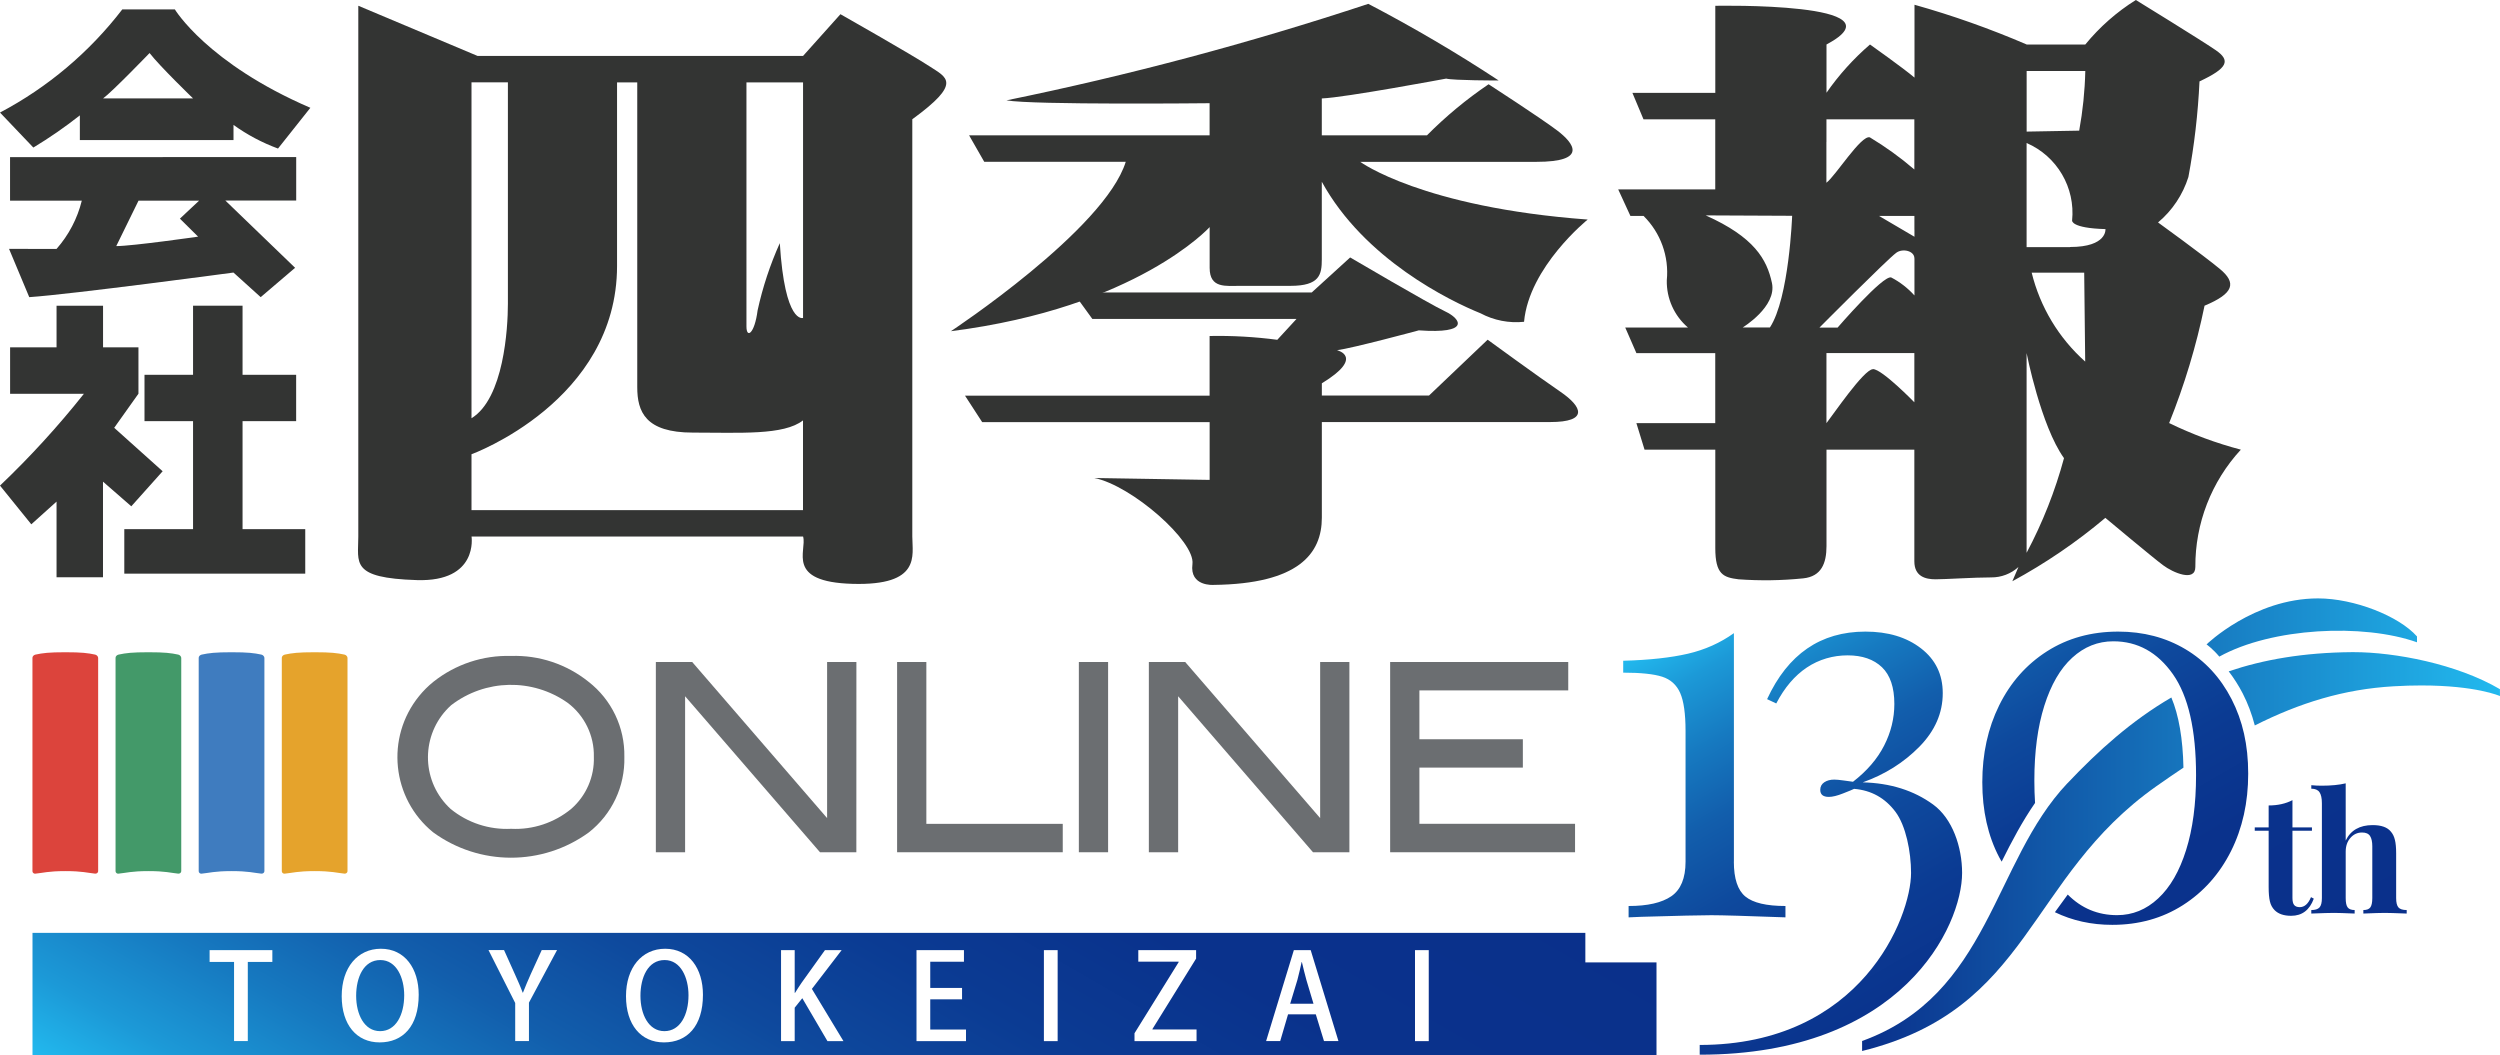
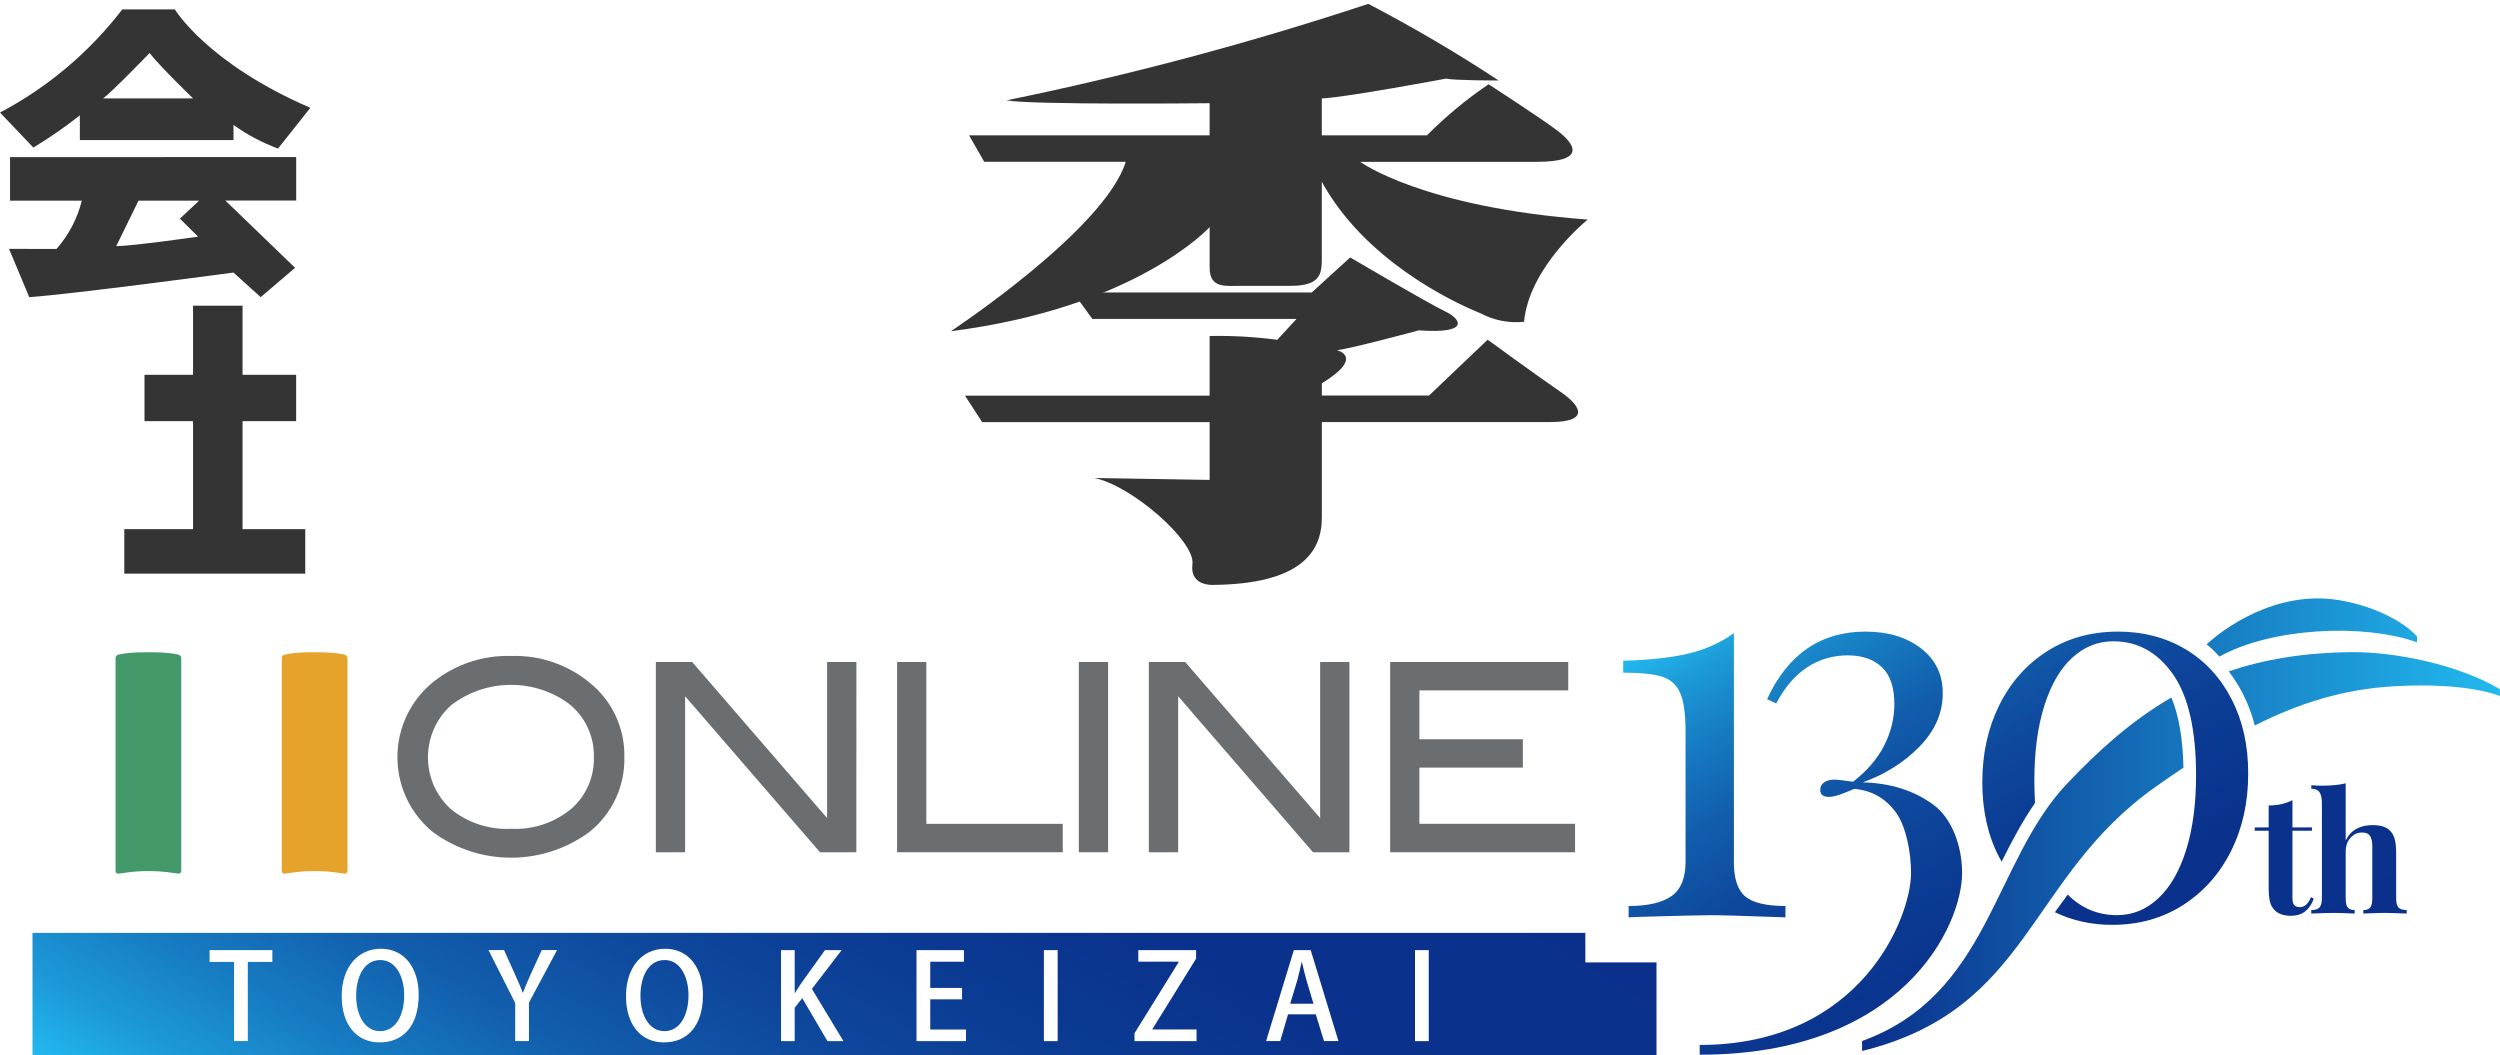
<svg xmlns="http://www.w3.org/2000/svg" xmlns:xlink="http://www.w3.org/1999/xlink" id="_レイヤー_2" data-name="レイヤー 2" viewBox="0 0 500 211.03">
  <defs>
    <style>
      .cls-1 {
        fill: #3f7cbf;
      }

      .cls-2 {
        fill: #dc443c;
      }

      .cls-3 {
        fill: #6b6e71;
      }

      .cls-4 {
        fill: #439969;
      }

      .cls-5 {
        fill: url(#_名称未設定グラデーション_3);
      }

      .cls-6 {
        fill: url(#_名称未設定グラデーション_2);
      }

      .cls-7 {
        fill: url(#_名称未設定グラデーション_2-2);
      }

      .cls-8 {
        fill: #e5a32c;
      }

      .cls-9 {
        fill: #333433;
      }
    </style>
    <linearGradient id="_名称未設定グラデーション_2" data-name="名称未設定グラデーション 2" x1="214.52" y1="119.78" x2="123" y2="278.3" gradientUnits="userSpaceOnUse">
      <stop offset="0" stop-color="#0a308b" />
      <stop offset=".27" stop-color="#0a328c" />
      <stop offset=".43" stop-color="#0b3b93" />
      <stop offset=".57" stop-color="#0e499d" />
      <stop offset=".7" stop-color="#125eac" />
      <stop offset=".81" stop-color="#1679c0" />
      <stop offset=".92" stop-color="#1c99d7" />
      <stop offset="1" stop-color="#22b9ee" />
    </linearGradient>
    <linearGradient id="_名称未設定グラデーション_3" data-name="名称未設定グラデーション 3" x1="372.42" y1="-281.91" x2="500" y2="-281.91" gradientTransform="translate(0 -116.97) scale(1 -1)" gradientUnits="userSpaceOnUse">
      <stop offset="0" stop-color="#0a308b" />
      <stop offset="1" stop-color="#22b9ee" />
    </linearGradient>
    <linearGradient id="_名称未設定グラデーション_2-2" data-name="名称未設定グラデーション 2" x1="424.59" y1="-332.43" x2="363.52" y2="-226.67" gradientTransform="translate(0 -116.97) scale(1 -1)" xlink:href="#_名称未設定グラデーション_2" />
  </defs>
  <g id="_レイヤー_1のコピー" data-name="レイヤー 1のコピー">
    <g>
      <g>
-         <path class="cls-9" d="M185.88,13.25c-3.43-2.27-17.79-10.41-17.79-10.41l-7.48,8.35h-65.09L71.66,1.15v106.16c0,5.3-1.63,8.3,11.73,8.71,12.33.38,10.92-8.71,10.92-8.71h66.31c.82,2.85-3.63,9.09,9.91,9.46,13.75.38,11.93-5.68,11.93-9.46V23.85c10.1-7.36,6.87-8.32,3.43-10.6M94.3,16.46h7.28v44.29c0,4.92-.81,18.93-7.28,22.9V16.46ZM160.61,102.02h-66.31v-11.17s29.11-10.59,29.11-37.67V16.48h4.04v60.95c0,4.92,1.63,9.09,11.12,9.09s18.19.57,22.03-2.44v17.94ZM160.61,63.59s-3.64,1.32-4.65-14.96c-1.94,4.32-3.43,8.82-4.44,13.45-.61,4.73-2.23,5.68-2.23,3.22V16.48h11.32v47.11Z" />
        <path class="cls-9" d="M193.81,27.07h48.11v-6.43s-35.38.38-40.63-.57c24.48-5.01,48.65-11.45,72.37-19.3,8.94,4.67,17.65,9.78,26.08,15.33,0,0-9.09,0-10.51-.38,0,0-20.22,3.79-24.87,3.97v7.38h21.03c3.77-3.8,7.9-7.22,12.33-10.22,0,0,10.51,6.81,13.75,9.27,3.23,2.46,6.27,6.25-4.24,6.25h-35.18s12.33,9.09,45.49,11.54c0,0-11.73,9.46-12.73,20.45-3,.31-6.03-.28-8.7-1.7-6.06-2.45-23.25-10.79-31.75-26.31v15.52c0,3.03-.41,5.3-6.26,5.3h-9.91c-3.03,0-6.26.57-6.26-3.6v-8.15s-14.55,16.09-51.75,20.82c0,0,30.73-20.26,34.97-33.88h-28.3l-3.03-5.29Z" />
        <path class="cls-9" d="M218.68,58.49h43.67l7.68-7s15.77,9.27,19,10.79,5.06,4.54-5.26,3.79c0,0-13.34,3.6-16.37,3.97,0,0,5.66,1.32-3.03,6.62v2.45h21.43l11.73-11.17s10.11,7.38,14.55,10.41c4.44,3.03,5.66,6.06-2.04,6.06h-45.67v19.12c0,7.19-4.65,13.25-21.63,13.45,0,0-4.85.38-4.25-4.16.61-4.54-12.13-15.71-19.61-17.22l23.05.38v-11.55h-45.49l-3.44-5.3h48.92v-11.93c4.53-.09,9.06.17,13.54.76l3.84-4.17h-40.83l-3.84-5.3h4.04Z" />
-         <path class="cls-9" d="M433.83,84.61c3.06-7.6,5.43-15.45,7.08-23.47,5.86-2.45,6.47-4.54,3.03-7.38-3.44-2.84-12.33-9.27-12.33-9.27,2.85-2.39,4.95-5.54,6.07-9.09,1.18-6.31,1.92-12.7,2.22-19.12,5.66-2.65,6.27-4.17,3.24-6.25-3.03-2.08-15.97-10.03-15.97-10.03-3.83,2.39-7.24,5.4-10.11,8.9h-11.72c-7.3-3.14-14.79-5.8-22.44-7.95v14.57c-2.23-1.9-8.9-6.62-8.9-6.62-3.29,2.84-6.22,6.08-8.7,9.65v-9.65c15.97-8.52-22.24-7.74-22.24-7.74v17.41h-16.58l2.22,5.3h14.35v14.01h-19.41l2.44,5.3h2.63c3.41,3.37,5.12,8.1,4.65,12.87-.08,3.63,1.48,7.1,4.24,9.46h-12.55l2.23,5.11h15.77v14.01h-15.77l1.63,5.3h14.15v19.68c0,5.3,1.63,5.87,4.65,6.25,4.31.31,8.64.25,12.94-.19,3.64-.38,4.65-3.03,4.65-6.44v-19.3h17.57v22.33c0,3.03,2.22,3.6,4.24,3.6s7.68-.38,11.12-.38c2.02.02,3.97-.73,5.46-2.08l-1.22,2.85c6.61-3.58,12.85-7.83,18.6-12.68,0,0,9.5,7.95,11.53,9.46,2.02,1.52,6.47,3.41,6.47.37-.05-8.69,3.2-17.08,9.1-23.47-4.94-1.3-9.75-3.08-14.34-5.32M405.33,14.2h11.73c-.09,4-.5,7.99-1.22,11.93l-10.51.19v-12.11ZM365.29,28.41v-4.54h17.58v10.03c-2.78-2.39-5.76-4.54-8.9-6.43-1.73-.54-6.88,7.74-8.69,9.08v-8.15h0ZM382.89,45.93v1.42l-7.08-4.16h7.07v2.74h0ZM382.89,51.71v7.38c-1.33-1.47-2.9-2.69-4.65-3.6-1.63-.51-10.72,10.03-10.72,10.03h-3.63s13.54-13.63,15.36-14.96c1.25-.94,3.63-.41,3.63,1.11v.03ZM341.14,43.08h.51l16.78.08s-.6,16.47-4.45,22.34h-5.45s6.87-4.17,5.86-8.9c-1.01-4.73-3.54-9.18-13.25-13.52M374.59,73.84c-1.81,0-8.09,9.28-9.3,10.79v-14.01h17.58v9.84s-6.46-6.64-8.28-6.64v.02ZM405.32,110.56v-39.94s2.85,14.57,7.48,21.01c-1.77,6.56-4.28,12.91-7.47,18.91v.02ZM406.33,54.53h10.51l.2,17.79c-5.29-4.71-9.02-10.92-10.71-17.81v.02ZM414.01,49.42h-8.69v-20.82c6.09,2.64,9.77,8.91,9.1,15.52,0,0-.21,1.51,6.67,1.7,0-.02.41,3.58-7.08,3.58v.02Z" />
        <path class="cls-9" d="M15.97,23.09v4.92h30.73v-3.03c2.73,1.97,5.73,3.56,8.9,4.73l6.47-8.15C41.44,12.67,34.97,1.88,34.97,1.88h-10.51C17.88,10.44,9.54,17.48,0,22.51l6.67,7c3.23-1.95,6.33-4.09,9.29-6.43M29.91,10.6c2.04,2.65,8.7,9.08,8.7,9.08h-17.99c1.82-1.32,9.3-9.08,9.3-9.08" />
        <path class="cls-9" d="M32.54,31.42H2.01v8.71h14.35c-.88,3.58-2.62,6.89-5.05,9.65H1.81l4.04,9.65c8.49-.57,40.84-4.92,40.84-4.92l5.45,4.92,6.88-5.87-13.95-13.45h14.17v-8.7h-26.7ZM39.82,40.13l-3.84,3.6,3.64,3.6s-13.14,1.89-16.37,1.89l4.45-9.08h12.13,0Z" />
-         <path class="cls-9" d="M2.01,69.47h9.3v-8.33h9.3v8.33h7.08v9.27l-4.85,6.82,9.69,8.69-6.27,7.01-5.66-4.93v19.12h-9.29v-15.13l-5.05,4.54L0,97.12c6.01-5.72,11.62-11.86,16.78-18.36H2.02v-9.29Z" />
        <polygon class="cls-9" points="28.9 74.96 38.61 74.96 38.61 61.14 48.51 61.14 48.51 74.96 59.23 74.96 59.23 84.23 48.51 84.23 48.51 105.83 61.05 105.83 61.05 114.73 24.86 114.73 24.86 105.83 38.61 105.83 38.61 84.23 28.9 84.23 28.9 74.96" />
      </g>
      <g>
        <g>
          <path class="cls-3" d="M124.87,151.37c.16,5.89-2.49,11.51-7.13,15.13-9.29,6.74-21.86,6.72-31.13-.05-8.27-6.74-9.53-18.93-2.8-27.23.86-1.06,1.83-2.03,2.89-2.88,4.41-3.49,9.9-5.32,15.52-5.15,5.6-.19,11.09,1.64,15.47,5.15,4.63,3.59,7.29,9.16,7.18,15.03M118.77,151.37c.1-4.25-1.87-8.29-5.27-10.83-7.03-4.94-16.45-4.74-23.27.5-5.74,5.17-6.22,14.03-1.06,19.78.3.34.62.66.96.97,3.4,2.78,7.72,4.19,12.1,3.97,4.36.22,8.65-1.21,12.02-3.99,2.99-2.61,4.65-6.43,4.52-10.4h0Z" />
          <polygon class="cls-3" points="171.27 170.45 164 170.45 137.02 139.25 137.02 170.45 131.17 170.45 131.17 132.4 138.44 132.4 165.42 163.62 165.42 132.4 171.28 132.4 171.27 170.45" />
          <polygon class="cls-3" points="212.55 170.45 179.42 170.45 179.42 132.4 185.27 132.4 185.27 164.77 212.55 164.77 212.55 170.45" />
          <rect class="cls-3" x="215.77" y="132.4" width="5.85" height="38.05" />
          <polygon class="cls-3" points="269.88 170.45 262.6 170.45 235.63 139.25 235.63 170.45 229.77 170.45 229.77 132.4 237.04 132.4 264.03 163.62 264.03 132.4 269.88 132.4 269.88 170.45" />
          <polygon class="cls-3" points="315.01 170.45 278.03 170.45 278.03 132.4 313.65 132.4 313.65 138.08 283.88 138.08 283.88 147.85 304.57 147.85 304.57 153.52 283.88 153.52 283.88 164.76 315.01 164.76 315.01 170.45" />
        </g>
        <g>
-           <path class="cls-2" d="M7.09,174.73c1.49-.14,2.58-.51,5.97-.51s4.48.36,5.97.51c.33.03.6-.22.6-.49v-42.66c0-.27-.27-.59-.6-.66-1.47-.31-2.67-.47-5.97-.47s-4.51.16-5.97.47c-.33.07-.6.35-.6.63v42.7c0,.27.27.53.6.49" />
          <path class="cls-4" d="M23.71,174.73c1.49-.14,2.58-.51,5.97-.51s4.48.36,5.97.51c.33.03.6-.22.6-.49v-42.66c0-.27-.27-.59-.6-.66-1.47-.31-2.67-.47-5.97-.47s-4.51.16-5.97.47c-.33.07-.6.35-.6.63v42.7c0,.27.27.53.6.49" />
-           <path class="cls-1" d="M40.34,174.73c1.49-.14,2.58-.51,5.97-.51s4.48.36,5.97.51c.33.03.6-.22.6-.49v-42.66c0-.27-.27-.59-.6-.66-1.47-.31-2.67-.47-5.97-.47s-4.51.16-5.97.47c-.33.07-.6.35-.6.63v42.7c0,.27.27.53.6.49" />
          <path class="cls-8" d="M56.96,174.73c1.49-.14,2.58-.51,5.97-.51s4.48.36,5.97.51c.33.03.6-.22.6-.49v-42.66c0-.27-.27-.59-.6-.66-1.47-.31-2.67-.47-5.97-.47s-4.51.16-5.97.47c-.33.07-.6.35-.6.63v42.7c0,.27.27.53.6.49" />
        </g>
      </g>
      <path class="cls-6" d="M331.3,210.92v.11H6.5v-24.45h310.57v5.9h14.23s0,18.45,0,18.45ZM54.47,190.03h-12.55v2.36h4.89v15.83h2.75v-15.83h4.91v-2.36ZM76.17,189.75c-4.65,0-7.83,3.76-7.83,9.48s2.97,9.25,7.59,9.25,7.81-3.21,7.81-9.53c0-5.23-2.75-9.2-7.57-9.2ZM76.07,192.01c3.25,0,4.77,3.57,4.77,7.04,0,3.88-1.64,7.18-4.82,7.18s-4.79-3.38-4.79-7.06,1.49-7.16,4.84-7.16ZM108.34,190.03l-2.16,4.73c-.59,1.36-1.14,2.57-1.59,3.78h-.05c-.47-1.29-1-2.43-1.59-3.76l-2.14-4.76h-3.11l5.34,10.58v7.61h2.75v-7.68l5.62-10.51h-3.08ZM133.03,189.75c-4.65,0-7.83,3.76-7.83,9.48s2.97,9.25,7.59,9.25,7.8-3.21,7.8-9.53c0-5.23-2.75-9.2-7.56-9.2ZM132.93,192.01c3.25,0,4.77,3.57,4.77,7.04,0,3.88-1.64,7.18-4.82,7.18s-4.79-3.38-4.79-7.06,1.49-7.16,4.84-7.16ZM162.38,197.78l5.95-7.75h-3.34l-4.67,6.52c-.43.64-.88,1.31-1.31,2.02h-.07v-8.54h-2.73v18.19h2.73v-6.68l1.52-1.9,5.03,8.58h3.2l-6.31-10.44ZM193.19,205.91h-7.14v-6.04h6.36v-2.28h-6.36v-5.25h6.74v-2.31h-9.49v18.19h9.9v-2.31ZM208.78,208.22h2.75v-18.19h-2.75v18.19ZM239.21,190.03h-11.55v2.31h8.07v.09l-8.83,14.22v1.57h12.41v-2.33h-8.82v-.09l8.73-14.08v-1.69ZM262.14,190.03h-3.37l-5.55,18.19h2.82l1.57-5.35h5.55l1.64,5.35h2.89l-5.55-18.19ZM258.03,200.76l1.45-4.78c.31-1.12.59-2.45.85-3.57h.05c.26,1.12.57,2.4.9,3.59l1.42,4.75h-4.67ZM283,208.22h2.75v-18.19h-2.75v18.19Z" />
      <g>
        <path class="cls-5" d="M443.87,131.33c-1.31-1.57-2.56-2.45-2.56-2.45,0,0,9.45-9.2,22.29-9.2,7.25,0,16.18,3.53,19.8,7.61v1.17c-10.79-3.83-29.06-2.94-39.53,2.86ZM413.47,156.66c-14.91,15.74-15.51,42.3-41.05,51.54v2c33.86-8.36,32.83-34.61,58.85-52.95,1.84-1.3,3.64-2.53,5.42-3.72-.12-5.79-.93-10.48-2.42-14.03-7.96,4.64-14.58,10.6-20.8,17.17h0ZM499.99,139.21s-4.71-2.12-15.73-2.12c-1.7,0-3.55.05-5.56.17-9.91.57-18.77,3.31-27.74,7.83-.59-2.26-1.39-4.41-2.42-6.41-.82-1.59-1.76-3.05-2.8-4.41,6.93-2.35,14.97-3.76,24.64-3.84h.36c8.16,0,20.63,2.34,29.25,7.41v1.39h0Z" />
        <path class="cls-7" d="M346.77,172.34c0,3.39.77,5.71,2.31,6.97,1.54,1.26,4.21,1.89,8.01,1.89v2.27c-7.73-.28-12.68-.43-14.82-.43-2.01,0-6.66.11-13.97.32l-2.58.11v-2.27c3.8,0,6.64-.65,8.54-1.95,1.89-1.3,2.85-3.6,2.85-6.91v-26.14c0-3.46-.36-6-1.08-7.62-.72-1.62-1.92-2.7-3.6-3.24-1.69-.54-4.28-.81-7.79-.81v-2.38c5.23-.14,9.55-.62,12.95-1.41,3.4-.79,6.46-2.16,9.19-4.11v45.69h0ZM384.2,129.67c2.9,2.24,4.35,5.22,4.35,8.97,0,3.96-1.56,7.53-4.67,10.7-3.12,3.17-6.89,5.55-11.33,7.13,5.52.14,10.21,1.62,14.07,4.43,3.87,2.81,5.8,8.5,5.8,13.69,0,10.55-11.86,36.35-52.48,36.35v-1.95c32.32,0,42.27-25.57,42.27-34.4,0-4.25-1.04-9.46-3.12-12.23-2.08-2.77-4.83-4.3-8.27-4.59-.29.15-1.02.45-2.2.91-1.18.47-2.13.7-2.85.7-1.15,0-1.72-.47-1.72-1.41,0-.65.27-1.15.8-1.51.54-.36,1.2-.54,1.99-.54.43,0,1.02.05,1.77.16s1.41.2,1.99.27c2.8-2.16,4.87-4.57,6.23-7.24,1.36-2.66,2.04-5.44,2.04-8.32,0-3.31-.83-5.76-2.47-7.34-1.65-1.58-3.94-2.38-6.87-2.38s-5.73.81-8.16,2.43c-2.43,1.62-4.47,4.02-6.12,7.19l-1.83-.86c4.15-9,10.7-13.51,19.66-13.51,4.52,0,8.22,1.11,11.12,3.35h.02ZM458.49,165.48h3.9v.67h-3.9v13.45c0,.67.12,1.14.35,1.41s.6.42,1.11.42c.95,0,1.7-.67,2.25-2l.56.3c-.84,2.29-2.35,3.43-4.53,3.43-1.46,0-2.56-.37-3.31-1.13-.46-.47-.78-1.05-.94-1.75-.17-.7-.25-1.66-.25-2.88v-11.25h-2.78v-.67h2.78v-4.39c1.84,0,3.42-.36,4.76-1.06v5.46h0ZM469.14,168.11c.99-2.06,2.8-3.09,5.39-3.09,1.72,0,2.94.43,3.64,1.3.37.42.65.97.81,1.65.17.67.25,1.57.25,2.68v8.96c0,.91.16,1.54.46,1.88s.86.52,1.65.52v.7c-2.3-.09-3.76-.13-4.37-.13-.75,0-2.18.04-4.3.13v-.7c.66,0,1.12-.17,1.39-.52.26-.34.4-.97.4-1.88v-10.35c0-.91-.15-1.6-.45-2.06-.3-.47-.84-.7-1.6-.7-.93,0-1.7.36-2.33,1.08-.63.72-.94,1.64-.94,2.74v9.29c0,.91.13,1.54.4,1.88.26.34.73.52,1.39.52v.7c-2.12-.09-3.49-.13-4.1-.13-.75,0-2.27.04-4.57.13v-.7c.77,0,1.32-.17,1.64-.52s.48-.97.48-1.88v-18.94c0-1.02-.16-1.76-.48-2.23-.32-.47-.87-.7-1.64-.7v-.7c.7.07,1.39.1,2.05.1,1.92,0,3.53-.16,4.83-.47v11.45h0ZM446.31,139.82c-2.23-4.32-5.3-7.65-9.24-9.99-3.94-2.34-8.42-3.51-13.43-3.51-5.37,0-10.12,1.31-14.24,3.94-4.12,2.63-7.3,6.23-9.56,10.8-2.26,4.57-3.38,9.71-3.38,15.39s1.12,10.7,3.38,15.01c.16.3.33.58.49.87,2.01-4.05,4.14-8.07,6.68-11.74-.09-1.42-.14-2.91-.14-4.47,0-5.76.66-10.75,1.99-14.96s3.18-7.42,5.58-9.61c2.4-2.2,5.14-3.29,8.22-3.29,4.87,0,8.84,2.2,11.93,6.59,3.08,4.39,4.62,11.13,4.62,20.2,0,5.76-.66,10.75-1.99,14.96-1.32,4.22-3.18,7.44-5.58,9.67-2.4,2.24-5.14,3.35-8.22,3.35-3.85,0-7.14-1.37-9.87-4.12-.87,1.18-1.73,2.36-2.57,3.53,3.47,1.68,7.29,2.53,11.47,2.53h0c5.3,0,10.01-1.31,14.13-3.94,4.12-2.63,7.32-6.23,9.62-10.8,2.29-4.57,3.44-9.74,3.44-15.5s-1.11-10.59-3.33-14.91h0Z" />
      </g>
    </g>
  </g>
</svg>